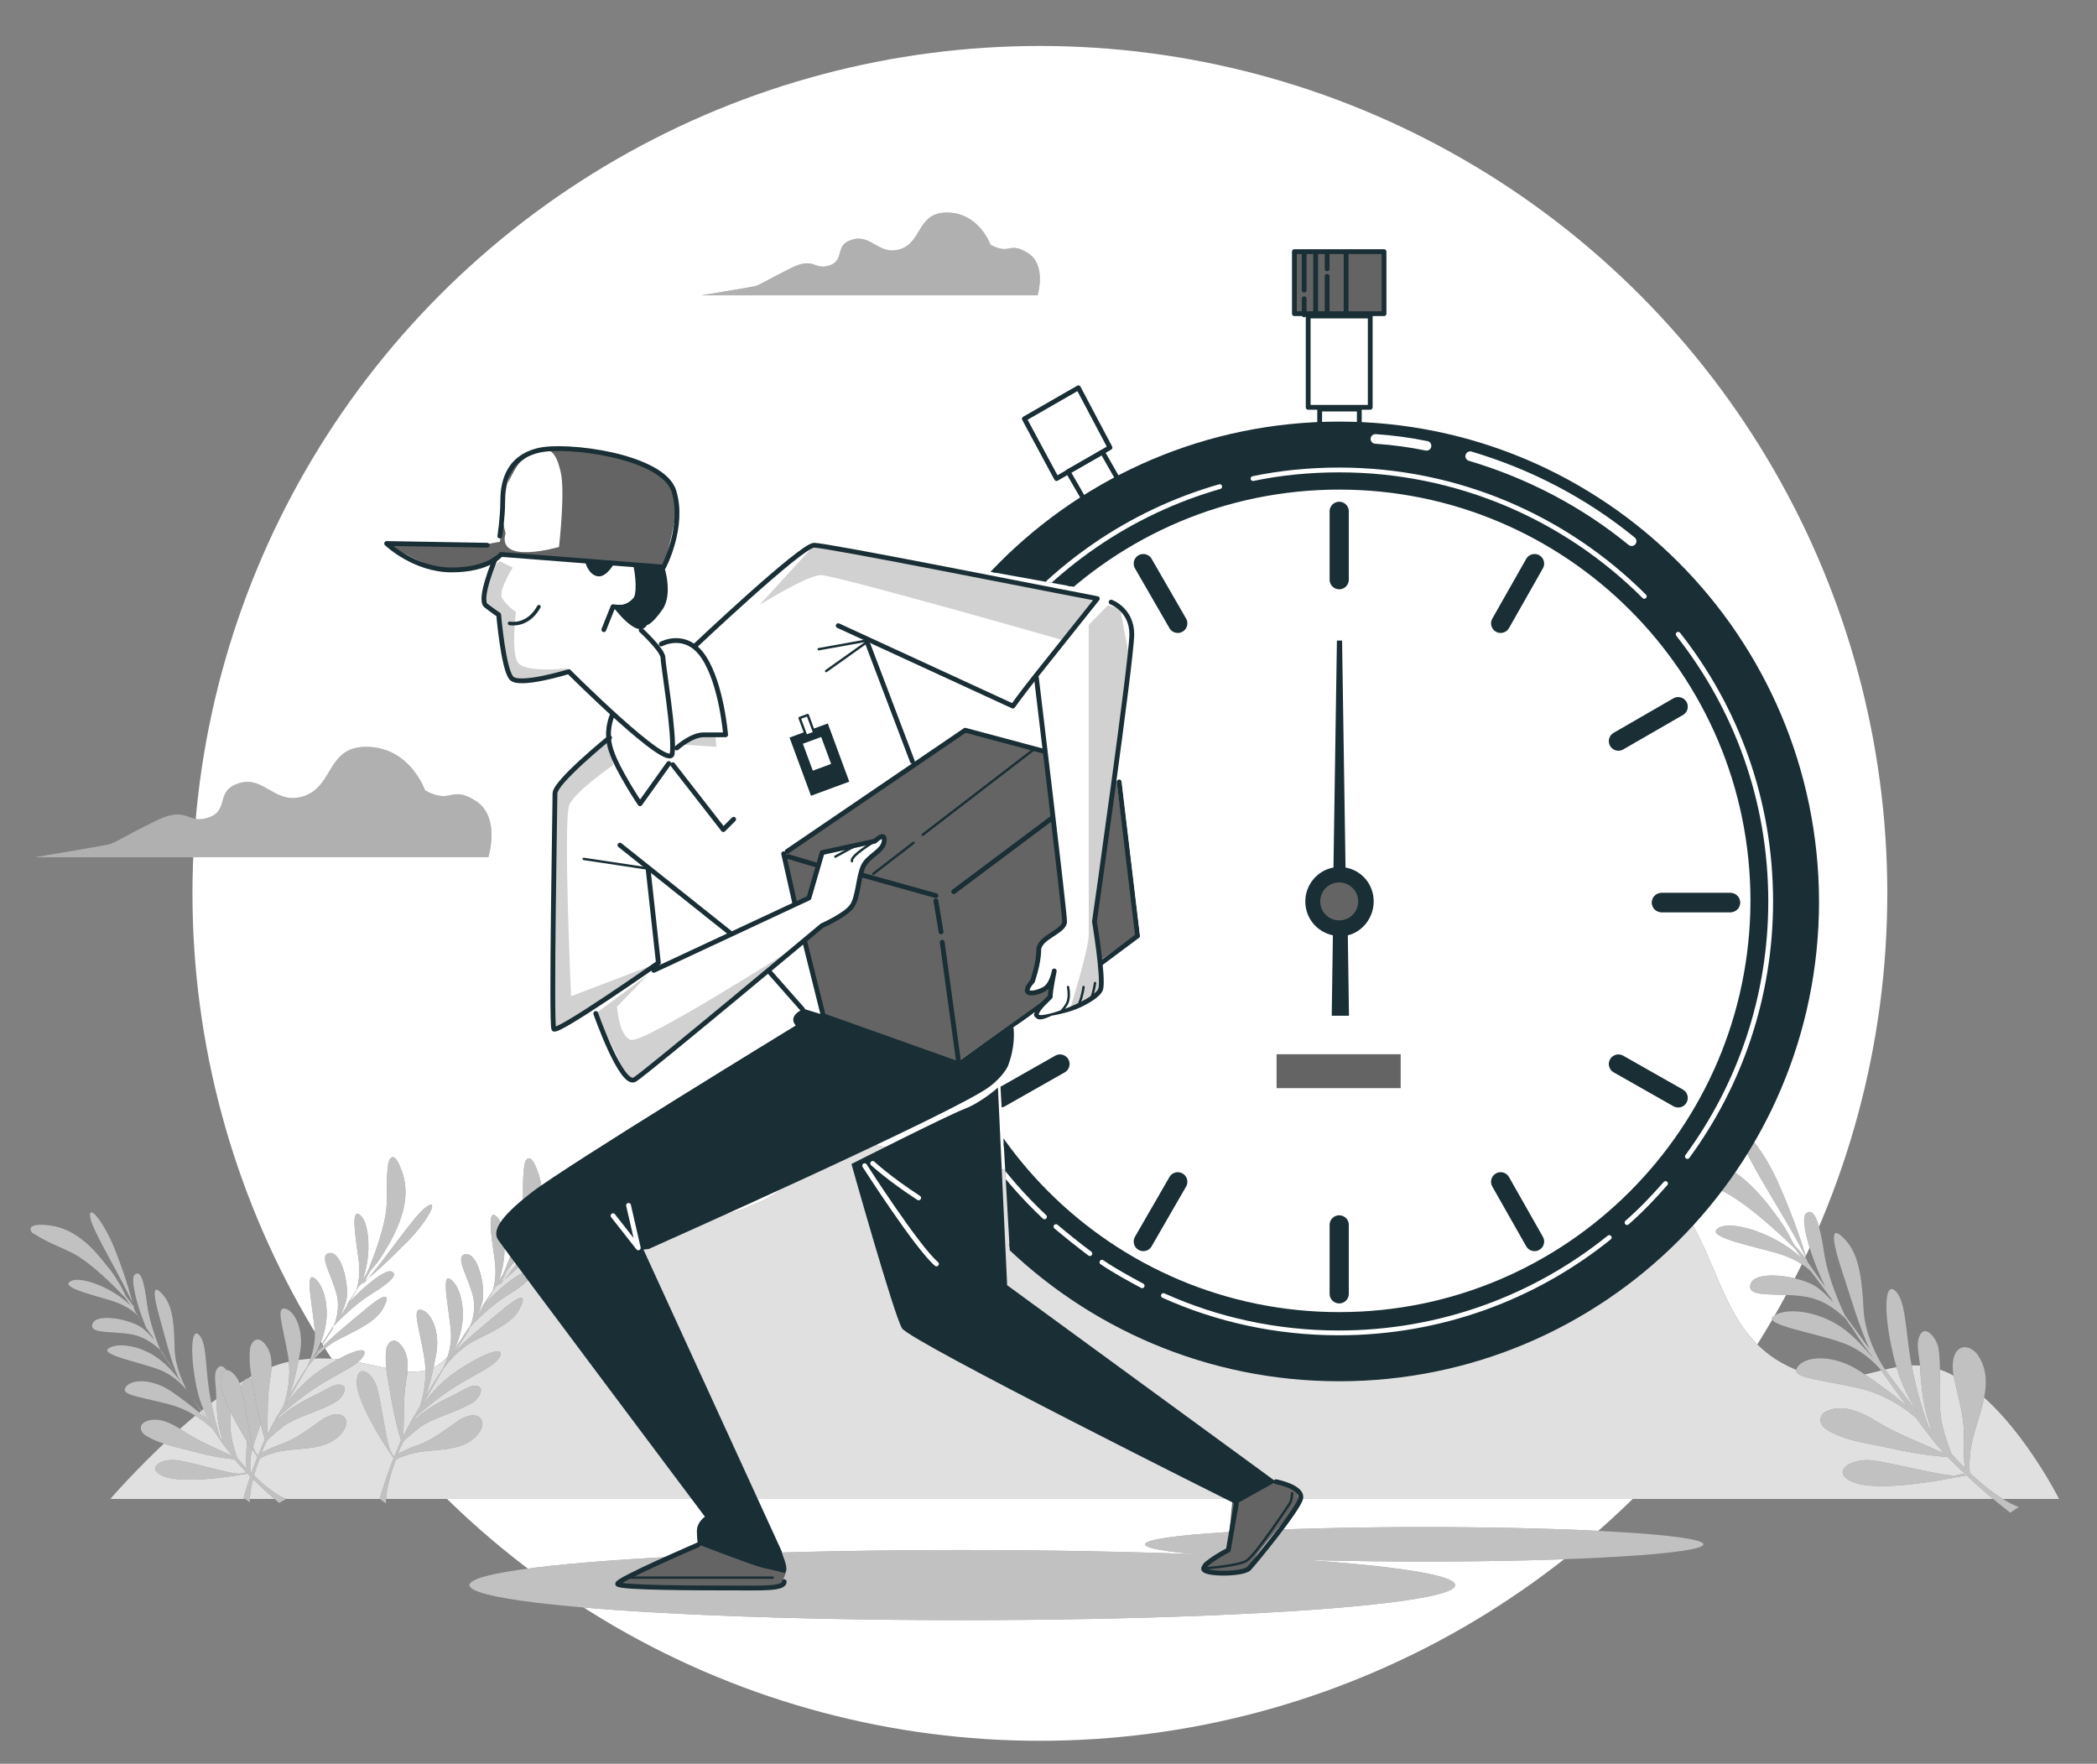
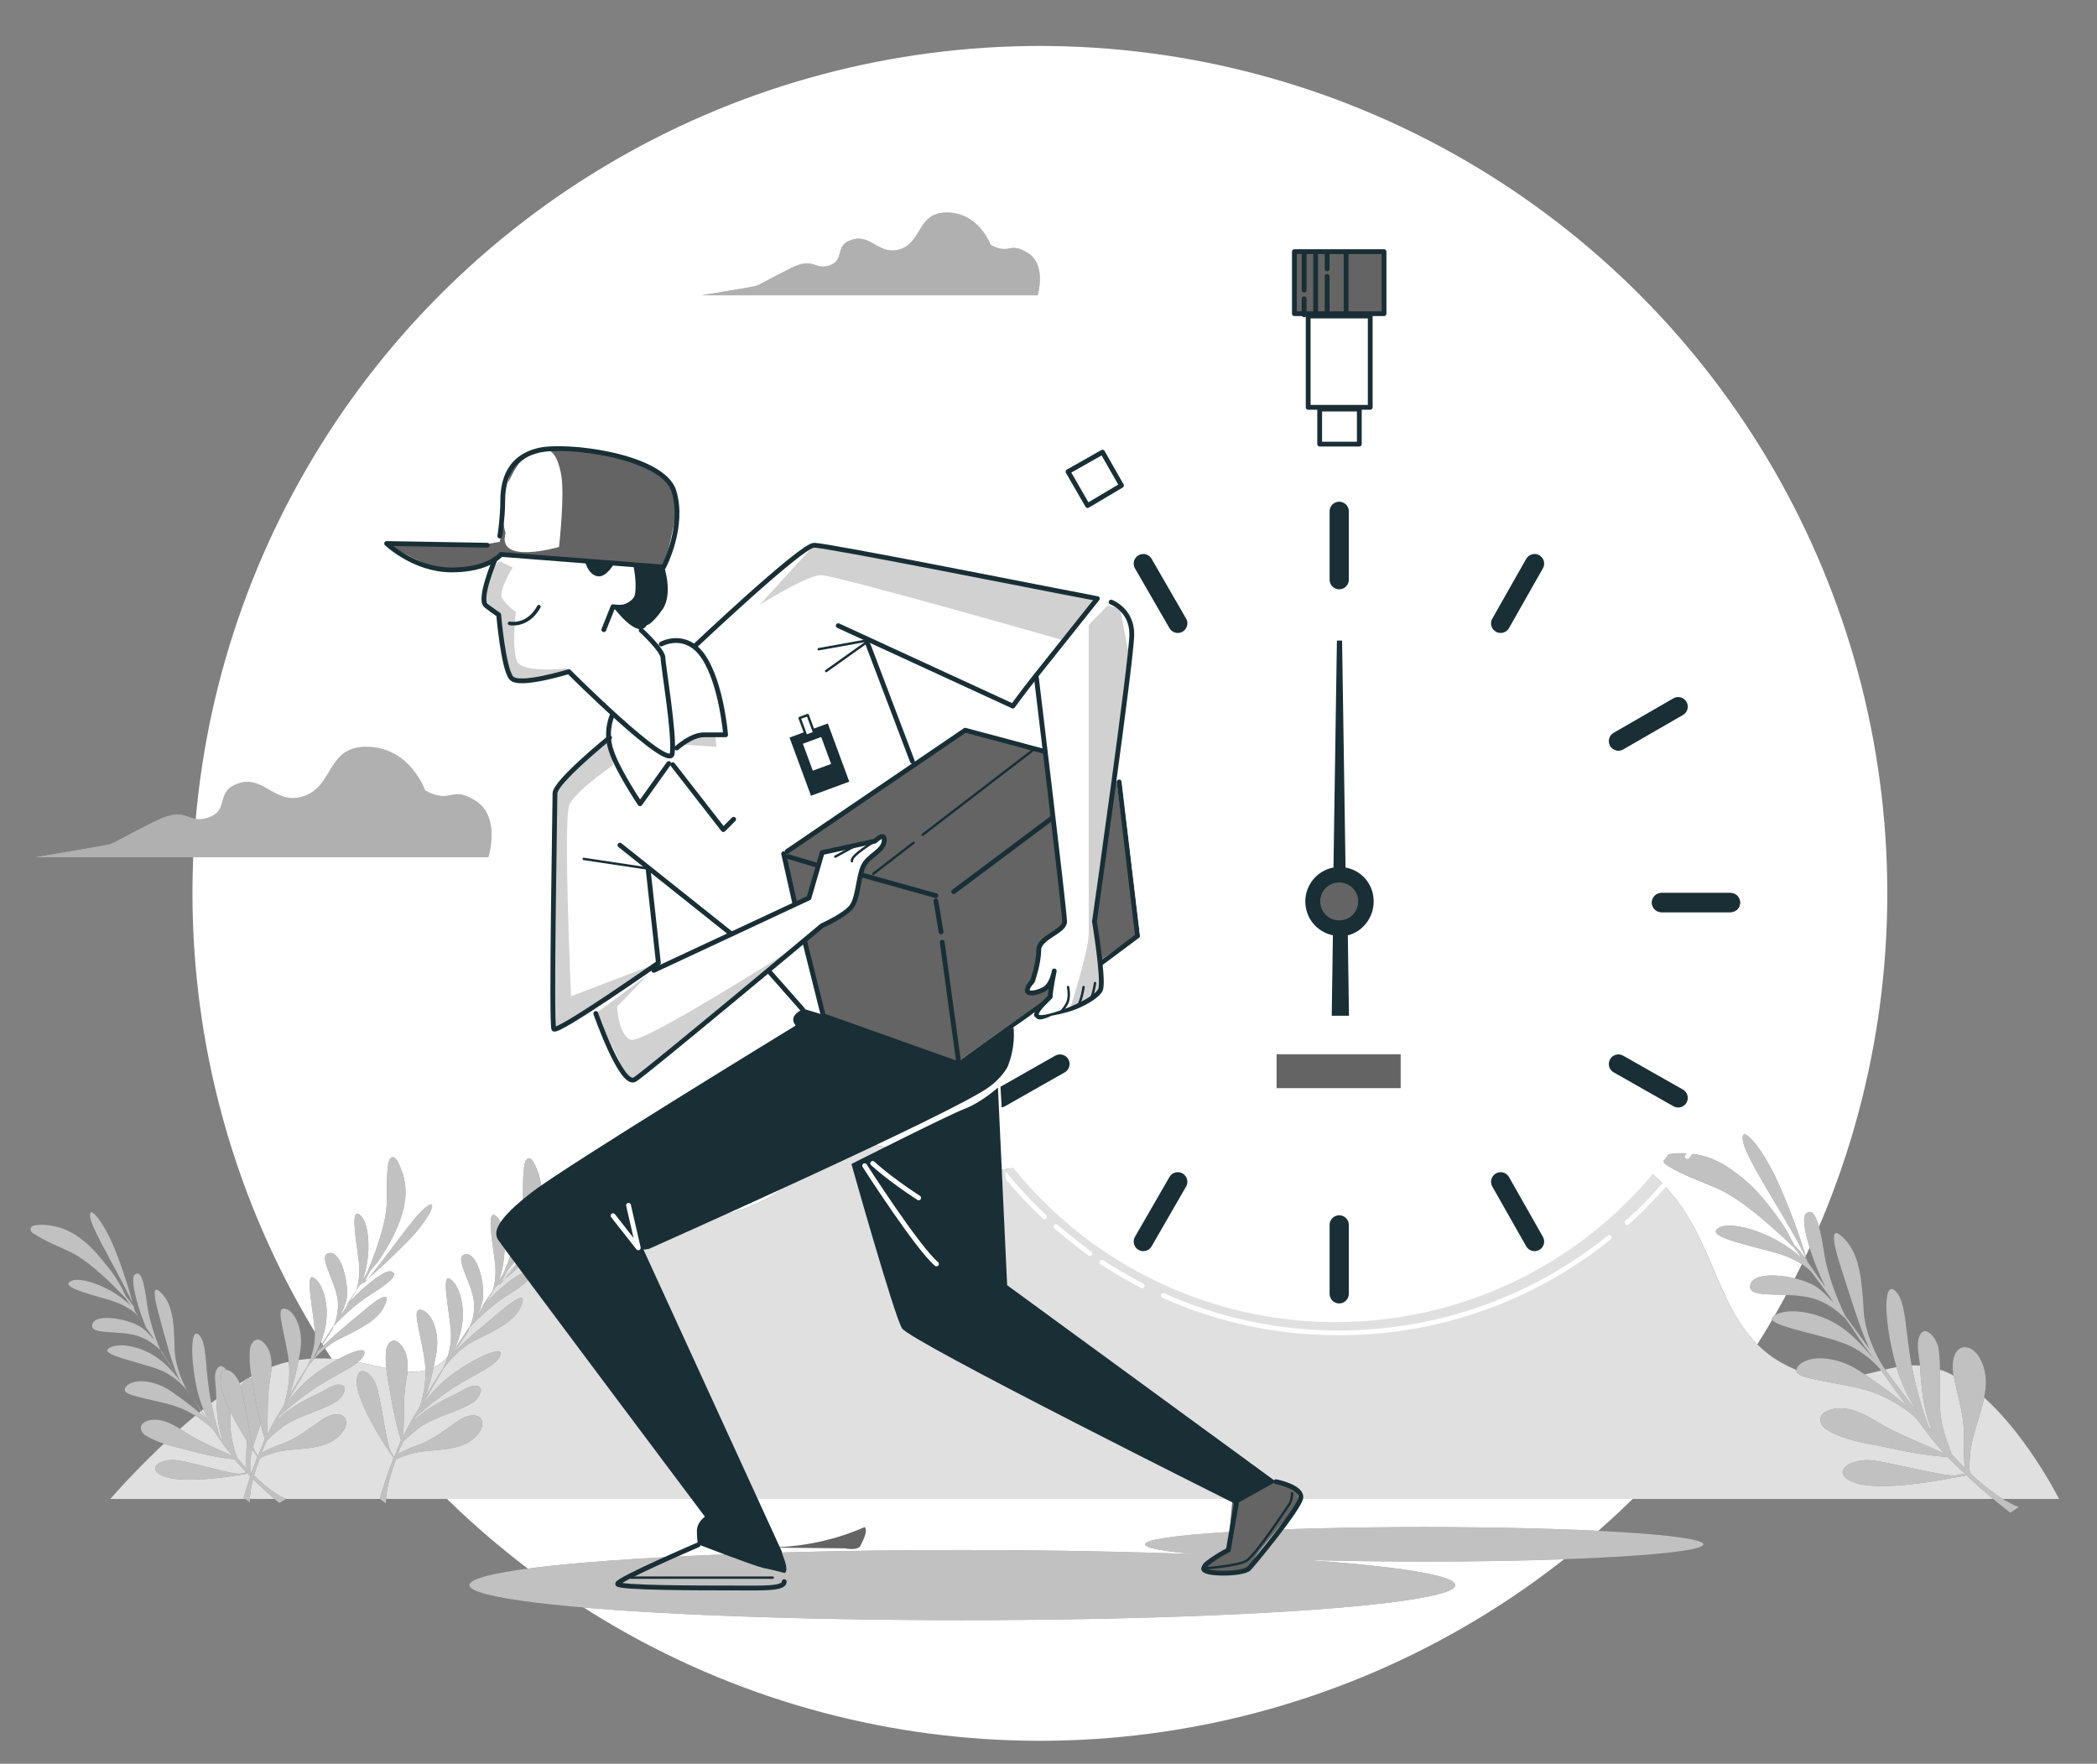
<svg xmlns="http://www.w3.org/2000/svg" xmlns:xlink="http://www.w3.org/1999/xlink" version="1.1" id="Capa_1" x="0px" y="0px" viewBox="0 0 365 307" style="enable-background:new 0 0 365 307;" xml:space="preserve">
  <rect x="0" y="0" width="365" height="307" fill="#808080" stroke="none" />
  <style type="text/css">
	.st0{fill:#FFFFFF;}
	.st1{fill:#646464;}
	.st2{opacity:0.8;}
	.st3{opacity:0.6;}
	.st4{opacity:0.6;fill:#FFFFFF;}
	.st5{fill:#B0B0B0;}
	.st6{opacity:0.8;fill:#B0B0B0;}
	.st7{opacity:0.7;}
	.st8{fill:none;stroke:#192E35;stroke-width:0.835;stroke-linecap:round;stroke-linejoin:round;stroke-miterlimit:10;}
	.st9{fill:none;stroke:#192E35;stroke-width:0.417;stroke-linecap:round;stroke-linejoin:round;stroke-miterlimit:10;}
	.st10{fill:#192E35;}
	.st11{fill:none;stroke:#FFFFFF;stroke-width:0.835;stroke-linecap:round;stroke-linejoin:round;stroke-miterlimit:10;}
	.st12{opacity:0.3;clip-path:url(#XMLID_7_);fill:#646464;}
	.st13{opacity:0.3;clip-path:url(#XMLID_8_);fill:#646464;}
	.st14{fill:none;stroke:#192E35;stroke-width:0.626;stroke-linecap:round;stroke-linejoin:round;stroke-miterlimit:10;}
	.st15{fill:#FFFFFF;stroke:#192E35;stroke-width:0.417;stroke-linecap:round;stroke-linejoin:round;stroke-miterlimit:10;}
	.st16{clip-path:url(#SVGID_2_);}
	.st17{fill:#192E35;stroke:#192E35;stroke-width:0.835;stroke-linecap:round;stroke-linejoin:round;stroke-miterlimit:10;}
	.st18{fill:none;stroke:#FFFFFF;stroke-width:1.67;stroke-linecap:round;stroke-linejoin:round;stroke-miterlimit:10;}
	.st19{fill:none;stroke:#192E35;stroke-width:3.34;stroke-linecap:round;stroke-linejoin:round;stroke-miterlimit:10;}
	.st20{opacity:0.3;fill:#646464;}
	.st21{opacity:0.3;clip-path:url(#XMLID_9_);fill:#646464;}
	.st22{opacity:0.3;clip-path:url(#XMLID_10_);fill:#646464;}
	.st23{opacity:0.3;clip-path:url(#XMLID_11_);fill:#646464;}
</style>
  <g>
    <circle class="st0" cx="181" cy="155.5" r="147.5" />
    <g>
      <g>
        <g>
          <path class="st1" d="M19.2,260.9h339.2c0,0-8.2-16.4-18.8-21.7c-10.6-5.3-16.4,5.3-29.5-2c-13.1-7.4-10.2-24.5-25-34.8      c-14.7-10.2-30.3,1.2-43.8,0.4C227.8,202,223.7,184,209,182c-14.7-2-14.3,15-27.8,20c-13.5,5.1-22.8-3.2-32.3-2.9      c-9.5,0.3-7.8,6.1-16.8,10.2c-9,4.1-10.6,2-27.8,3.7c-17.2,1.6-21.3,19.2-27.4,24.1c-6.1,4.9-14.3-2.9-27,0      C37.2,240,19.2,260.9,19.2,260.9z" />
        </g>
        <g class="st2">
          <path class="st0" d="M19.2,260.9h339.2c0,0-8.2-16.4-18.8-21.7c-10.6-5.3-16.4,5.3-29.5-2c-13.1-7.4-10.2-24.5-25-34.8      c-14.7-10.2-30.3,1.2-43.8,0.4C227.8,202,223.7,184,209,182c-14.7-2-14.3,15-27.8,20c-13.5,5.1-22.8-3.2-32.3-2.9      c-9.5,0.3-7.8,6.1-16.8,10.2c-9,4.1-10.6,2-27.8,3.7c-17.2,1.6-21.3,19.2-27.4,24.1c-6.1,4.9-14.3-2.9-27,0      C37.2,240,19.2,260.9,19.2,260.9z" />
        </g>
      </g>
      <g>
        <g>
          <g>
            <path class="st1" d="M303.4,198.7c0.6,3.4,8.3,14.4,11.1,20.6c-0.7-0.9-1.4-1.8-2.2-2.6c-0.6-1-1.1-2.2-1.7-3.1       c-0.9-1.4-1.9-2.7-2.9-4c-1.6-2-3.4-3.9-5.5-5.4c-2.4-1.9-5.1-3.2-8.2-3.4c-0.8-0.1-5.4-0.4-4.4,1.5c0.2,0.3,0.5,0.5,0.8,0.7       c2.8,1.7,6,2.7,9,4.1c4.5,2.1,10.4,7.7,12.9,10.1c0.3,0.4,0.8,1,1.2,1.7c-4.4-4.1-11.6-6.4-14.1-5.3c-3,1.4,3.5,2.8,9.1,4.3       c3.6,0.9,5.7,2.4,6.7,3.4c1.1,1.4,2.3,3.1,3.5,4.7c0.1,0.3,0.3,0.5,0.4,0.7c-0.9-1-1.9-2-2.9-2.7c-2.8-1.9-10.7-3.1-11.5-0.5       c-0.8,2.6,4.7,1.4,9.5,2.2c3.3,0.5,5.6,2.5,6.8,3.6c0.1,0.1,0.2,0.2,0.3,0.3c0.5,0.8,1.1,1.5,1.5,2.2c1.1,1.7,2.2,3.2,3.3,4.7       c-1.4-1.7-3.4-4-5.6-5.5c-4.2-2.9-9.8-3.5-11.8-1.9c-2,1.5,7.3,2.9,11.9,4.6c3.5,1.2,5.9,3.7,6.8,4.8c1.5,2.1,3,4.2,4.6,6.4       c-2.1-2-5.1-4.1-8.2-6.2c-4.7-3.1-9.6-2.7-10.9-0.8c-1.3,1.9,2.7,2,10.1,3.6c5.3,1.1,8.9,3.9,10.5,5.3c0.7,0.9,1.4,1.9,2.1,2.8       c0.8,1.1,1.8,2.2,2.8,3.4c-1.3-0.6-3.1-1.4-5.2-2.3c-2.3-1-4.5-2-6.6-3.3c-2.4-1.5-5.7-3.1-8.6-1.8c-1,0.4-1.4,1.3-1,2.2       c0.3,0.6,0.8,1,1.4,1.3c3.2,1.8,7.2,2.2,10.8,3c4.4,1,8.1,1.4,9.8,1.5c1,1,2,2,3,2.9c-0.2,0-0.7,0.1-1.5,0.3       c-1.8,0.3-10.3-2-14.5-2.6c-4.2-0.5-7.7,2.3-3.1,3.9c4.6,1.6,16.1-0.7,16.1-0.7l3.3-0.6c3.9,3.7,7.6,6.5,7.6,6.5l1.5-1       c0,0-3.2-0.9-8.5-5.9c-0.1-0.4-0.2-1.2,0-3c0.3-5.7,5-12,1.4-17.5c-0.9-1.3-2.7-2.1-3.8-0.6c-0.7,1-0.7,2.8-0.5,4       c0.8,4,2.1,7.6,1.8,11.7c0,0.2,0,3,0.2,4.5c-0.7-0.7-1.5-1.5-2.3-2.4c-0.6-1.6-1.2-3.2-1.6-4.9c-1-4.4,0-9.1-0.7-13.6       c-0.2-1.4-2.4-4.6-3.4-1.8c-0.5,1.3,0.1,3.6,0.2,5c0.2,3.8,0.6,7.7,2.1,11.3c-0.2-0.3-0.4-0.5-0.6-0.8c-0.4-1-2-5.4-3-10.8       c-1.1-6.1-0.9-11.2-2.9-12.9c-2-1.6-1.9,5.1,0,12.3c1,3.9,2.7,7.1,4.1,9.1c-2.1-2.7-4.2-5.4-6.1-8.1c-0.9-1.4-3.1-5.4-3.4-9.6       c-0.3-5.4-0.7-9.8-3.2-12.5c-2.5-2.7-2.6-0.7-0.6,5.4c1.4,4.2,3,9.8,4.8,13.6c-1.5-2.1-3-4.1-4.3-5.9c-0.9-1.9-3-6.7-3.6-10.9       c-0.8-5.3-1.8-8.1-3.2-6.7c-1,1,0.8,7.4,3.4,12.7c-1.1-1.5-1.9-2.7-2.4-3.4c-0.2-0.3-0.5-0.7-0.7-1c-0.6-2.1-2.2-7.1-4.6-12.6       C307.1,200,302.7,195,303.4,198.7z" />
          </g>
          <g class="st3">
            <path class="st0" d="M303.4,198.7c0.6,3.4,8.3,14.4,11.1,20.6c-0.7-0.9-1.4-1.8-2.2-2.6c-0.6-1-1.1-2.2-1.7-3.1       c-0.9-1.4-1.9-2.7-2.9-4c-1.6-2-3.4-3.9-5.5-5.4c-2.4-1.9-5.1-3.2-8.2-3.4c-0.8-0.1-5.4-0.4-4.4,1.5c0.2,0.3,0.5,0.5,0.8,0.7       c2.8,1.7,6,2.7,9,4.1c4.5,2.1,10.4,7.7,12.9,10.1c0.3,0.4,0.8,1,1.2,1.7c-4.4-4.1-11.6-6.4-14.1-5.3c-3,1.4,3.5,2.8,9.1,4.3       c3.6,0.9,5.7,2.4,6.7,3.4c1.1,1.4,2.3,3.1,3.5,4.7c0.1,0.3,0.3,0.5,0.4,0.7c-0.9-1-1.9-2-2.9-2.7c-2.8-1.9-10.7-3.1-11.5-0.5       c-0.8,2.6,4.7,1.4,9.5,2.2c3.3,0.5,5.6,2.5,6.8,3.6c0.1,0.1,0.2,0.2,0.3,0.3c0.5,0.8,1.1,1.5,1.5,2.2c1.1,1.7,2.2,3.2,3.3,4.7       c-1.4-1.7-3.4-4-5.6-5.5c-4.2-2.9-9.8-3.5-11.8-1.9c-2,1.5,7.3,2.9,11.9,4.6c3.5,1.2,5.9,3.7,6.8,4.8c1.5,2.1,3,4.2,4.6,6.4       c-2.1-2-5.1-4.1-8.2-6.2c-4.7-3.1-9.6-2.7-10.9-0.8c-1.3,1.9,2.7,2,10.1,3.6c5.3,1.1,8.9,3.9,10.5,5.3c0.7,0.9,1.4,1.9,2.1,2.8       c0.8,1.1,1.8,2.2,2.8,3.4c-1.3-0.6-3.1-1.4-5.2-2.3c-2.3-1-4.5-2-6.6-3.3c-2.4-1.5-5.7-3.1-8.6-1.8c-1,0.4-1.4,1.3-1,2.2       c0.3,0.6,0.8,1,1.4,1.3c3.2,1.8,7.2,2.2,10.8,3c4.4,1,8.1,1.4,9.8,1.5c1,1,2,2,3,2.9c-0.2,0-0.7,0.1-1.5,0.3       c-1.8,0.3-10.3-2-14.5-2.6c-4.2-0.5-7.7,2.3-3.1,3.9c4.6,1.6,16.1-0.7,16.1-0.7l3.3-0.6c3.9,3.7,7.6,6.5,7.6,6.5l1.5-1       c0,0-3.2-0.9-8.5-5.9c-0.1-0.4-0.2-1.2,0-3c0.3-5.7,5-12,1.4-17.5c-0.9-1.3-2.7-2.1-3.8-0.6c-0.7,1-0.7,2.8-0.5,4       c0.8,4,2.1,7.6,1.8,11.7c0,0.2,0,3,0.2,4.5c-0.7-0.7-1.5-1.5-2.3-2.4c-0.6-1.6-1.2-3.2-1.6-4.9c-1-4.4,0-9.1-0.7-13.6       c-0.2-1.4-2.4-4.6-3.4-1.8c-0.5,1.3,0.1,3.6,0.2,5c0.2,3.8,0.6,7.7,2.1,11.3c-0.2-0.3-0.4-0.5-0.6-0.8c-0.4-1-2-5.4-3-10.8       c-1.1-6.1-0.9-11.2-2.9-12.9c-2-1.6-1.9,5.1,0,12.3c1,3.9,2.7,7.1,4.1,9.1c-2.1-2.7-4.2-5.4-6.1-8.1c-0.9-1.4-3.1-5.4-3.4-9.6       c-0.3-5.4-0.7-9.8-3.2-12.5c-2.5-2.7-2.6-0.7-0.6,5.4c1.4,4.2,3,9.8,4.8,13.6c-1.5-2.1-3-4.1-4.3-5.9c-0.9-1.9-3-6.7-3.6-10.9       c-0.8-5.3-1.8-8.1-3.2-6.7c-1,1,0.8,7.4,3.4,12.7c-1.1-1.5-1.9-2.7-2.4-3.4c-0.2-0.3-0.5-0.7-0.7-1c-0.6-2.1-2.2-7.1-4.6-12.6       C307.1,200,302.7,195,303.4,198.7z" />
          </g>
        </g>
        <g>
          <path class="st1" d="M15.7,211.9c0.4,2.5,5.8,11,7.7,15.7c-0.5-0.7-1-1.4-1.5-2c-0.4-0.8-0.8-1.7-1.2-2.3c-0.6-1-1.3-2.1-2.1-3      c-1.2-1.5-2.4-3-3.9-4.2c-1.8-1.5-3.7-2.5-6-2.8c-0.6-0.1-4-0.5-3.3,1c0.1,0.2,0.3,0.4,0.6,0.5c2.1,1.4,4.4,2.2,6.6,3.3      c3.3,1.7,7.5,6,9.3,7.9c0.2,0.3,0.5,0.8,0.9,1.3c-3.2-3.2-8.5-5.1-10.3-4.4c-2.3,1,2.5,2.2,6.6,3.4c2.7,0.8,4.2,2,4.9,2.7      c0.8,1.1,1.6,2.4,2.5,3.6c0.1,0.2,0.2,0.4,0.3,0.6c-0.6-0.8-1.3-1.5-2.1-2.1c-2.1-1.5-7.9-2.6-8.6-0.7c-0.7,1.9,3.5,1.2,7,1.9      c2.4,0.5,4.1,2,5,2.9c0.1,0.1,0.2,0.2,0.2,0.3c0.4,0.6,0.7,1.2,1.1,1.7c0.8,1.3,1.6,2.5,2.3,3.6c-1-1.3-2.4-3.1-4.1-4.3      c-3-2.3-7.2-2.9-8.7-1.8c-1.6,1.1,5.4,2.4,8.8,3.7c2.6,1,4.3,2.9,5,3.8c1.1,1.6,2.1,3.2,3.3,4.9c-1.5-1.5-3.7-3.2-6-4.8      c-3.4-2.4-7.1-2.3-8.1-0.9c-1,1.4,1.9,1.6,7.4,3c3.9,1,6.5,3.2,7.7,4.3c0.5,0.7,1,1.4,1.5,2.2c0.6,0.9,1.3,1.7,2,2.6      c-0.9-0.5-2.3-1.1-3.8-1.8c-1.7-0.8-3.3-1.6-4.9-2.7c-1.8-1.2-4.2-2.5-6.4-1.6c-0.7,0.3-1.1,0.9-0.8,1.6c0.2,0.5,0.6,0.8,1,1      c2.3,1.4,5.3,1.9,7.9,2.6c3.2,0.9,6,1.3,7.3,1.4c0.7,0.8,1.4,1.6,2.1,2.3c-0.2,0-0.5,0.1-1.1,0.2c-1.3,0.2-7.6-1.8-10.8-2.3      c-3.1-0.5-5.8,1.5-2.4,2.8c3.4,1.3,12-0.1,12-0.1l2.5-0.4c2.8,2.9,5.5,5.1,5.5,5.1l1.2-0.7c0,0-2.3-0.7-6.2-4.7      c0-0.3-0.1-0.9,0-2.2c0.4-4.2,4.1-8.8,1.6-13c-0.6-1-2-1.6-2.8-0.6c-0.6,0.8-0.6,2.1-0.5,3c0.5,3,1.3,5.7,1,8.8      c0,0.1-0.1,2.2,0,3.4c-0.5-0.6-1.1-1.2-1.6-1.8c-0.4-1.2-0.8-2.4-1-3.7c-0.6-3.3,0.3-6.8-0.2-10.1c-0.1-1-1.6-3.5-2.5-1.4      c-0.4,0.9,0,2.7,0,3.7c0.1,2.8,0.2,5.8,1.2,8.5c-0.2-0.2-0.3-0.4-0.5-0.6c-0.2-0.7-1.3-4.1-1.9-8.2c-0.7-4.6-0.4-8.4-1.8-9.7      c-1.4-1.3-1.5,3.8-0.4,9.1c0.6,3,1.8,5.4,2.8,6.9c-1.5-2.1-3-4.2-4.4-6.2c-0.6-1.1-2.1-4.1-2.2-7.3c-0.1-4-0.2-7.3-2-9.4      c-1.8-2.1-1.9-0.6-0.6,4c0.9,3.2,1.9,7.4,3.2,10.3c-1.1-1.6-2.1-3.1-3-4.5c-0.6-1.4-2-5.1-2.4-8.2c-0.5-4-1.1-6.1-2.2-5.1      c-0.7,0.7,0.4,5.6,2.2,9.5c-0.8-1.2-1.3-2.1-1.7-2.6c-0.2-0.2-0.3-0.5-0.5-0.8c-0.4-1.6-1.4-5.4-3-9.5      C18.4,213,15.3,209.2,15.7,211.9z" />
          <path class="st4" d="M15.7,211.9c0.4,2.5,5.8,11,7.7,15.7c-0.5-0.7-1-1.4-1.5-2c-0.4-0.8-0.8-1.7-1.2-2.3c-0.6-1-1.3-2.1-2.1-3      c-1.2-1.5-2.4-3-3.9-4.2c-1.8-1.5-3.7-2.5-6-2.8c-0.6-0.1-4-0.5-3.3,1c0.1,0.2,0.3,0.4,0.6,0.5c2.1,1.4,4.4,2.2,6.6,3.3      c3.3,1.7,7.5,6,9.3,7.9c0.2,0.3,0.5,0.8,0.9,1.3c-3.2-3.2-8.5-5.1-10.3-4.4c-2.3,1,2.5,2.2,6.6,3.4c2.7,0.8,4.2,2,4.9,2.7      c0.8,1.1,1.6,2.4,2.5,3.6c0.1,0.2,0.2,0.4,0.3,0.6c-0.6-0.8-1.3-1.5-2.1-2.1c-2.1-1.5-7.9-2.6-8.6-0.7c-0.7,1.9,3.5,1.2,7,1.9      c2.4,0.5,4.1,2,5,2.9c0.1,0.1,0.2,0.2,0.2,0.3c0.4,0.6,0.7,1.2,1.1,1.7c0.8,1.3,1.6,2.5,2.3,3.6c-1-1.3-2.4-3.1-4.1-4.3      c-3-2.3-7.2-2.9-8.7-1.8c-1.6,1.1,5.4,2.4,8.8,3.7c2.6,1,4.3,2.9,5,3.8c1.1,1.6,2.1,3.2,3.3,4.9c-1.5-1.5-3.7-3.2-6-4.8      c-3.4-2.4-7.1-2.3-8.1-0.9c-1,1.4,1.9,1.6,7.4,3c3.9,1,6.5,3.2,7.7,4.3c0.5,0.7,1,1.4,1.5,2.2c0.6,0.9,1.3,1.7,2,2.6      c-0.9-0.5-2.3-1.1-3.8-1.8c-1.7-0.8-3.3-1.6-4.9-2.7c-1.8-1.2-4.2-2.5-6.4-1.6c-0.7,0.3-1.1,0.9-0.8,1.6c0.2,0.5,0.6,0.8,1,1      c2.3,1.4,5.3,1.9,7.9,2.6c3.2,0.9,6,1.3,7.3,1.4c0.7,0.8,1.4,1.6,2.1,2.3c-0.2,0-0.5,0.1-1.1,0.2c-1.3,0.2-7.6-1.8-10.8-2.3      c-3.1-0.5-5.8,1.5-2.4,2.8c3.4,1.3,12-0.1,12-0.1l2.5-0.4c2.8,2.9,5.5,5.1,5.5,5.1l1.2-0.7c0,0-2.3-0.7-6.2-4.7      c0-0.3-0.1-0.9,0-2.2c0.4-4.2,4.1-8.8,1.6-13c-0.6-1-2-1.6-2.8-0.6c-0.6,0.8-0.6,2.1-0.5,3c0.5,3,1.3,5.7,1,8.8      c0,0.1-0.1,2.2,0,3.4c-0.5-0.6-1.1-1.2-1.6-1.8c-0.4-1.2-0.8-2.4-1-3.7c-0.6-3.3,0.3-6.8-0.2-10.1c-0.1-1-1.6-3.5-2.5-1.4      c-0.4,0.9,0,2.7,0,3.7c0.1,2.8,0.2,5.8,1.2,8.5c-0.2-0.2-0.3-0.4-0.5-0.6c-0.2-0.7-1.3-4.1-1.9-8.2c-0.7-4.6-0.4-8.4-1.8-9.7      c-1.4-1.3-1.5,3.8-0.4,9.1c0.6,3,1.8,5.4,2.8,6.9c-1.5-2.1-3-4.2-4.4-6.2c-0.6-1.1-2.1-4.1-2.2-7.3c-0.1-4-0.2-7.3-2-9.4      c-1.8-2.1-1.9-0.6-0.6,4c0.9,3.2,1.9,7.4,3.2,10.3c-1.1-1.6-2.1-3.1-3-4.5c-0.6-1.4-2-5.1-2.4-8.2c-0.5-4-1.1-6.1-2.2-5.1      c-0.7,0.7,0.4,5.6,2.2,9.5c-0.8-1.2-1.3-2.1-1.7-2.6c-0.2-0.2-0.3-0.5-0.5-0.8c-0.4-1.6-1.4-5.4-3-9.5      C18.4,213,15.3,209.2,15.7,211.9z" />
        </g>
        <g>
          <path class="st1" d="M74.3,210c-2.2,1.4-7.6,9.8-11.1,13.5c0.4-0.7,0.8-1.5,1.2-2.2c0.5-0.7,1.2-1.4,1.6-2      c0.7-1,1.3-2.1,1.9-3.1c0.9-1.7,1.7-3.4,2.2-5.3c0.6-2.2,0.7-4.4,0-6.6c-0.2-0.5-1.2-3.9-2.2-2.6c-0.2,0.2-0.2,0.5-0.3,0.7      c-0.4,2.5-0.2,4.9-0.3,7.4c-0.2,3.7-2.4,9.4-3.4,11.7c-0.2,0.4-0.5,0.8-0.8,1.3c1.6-4.2,1.2-9.8-0.3-11.2      c-1.8-1.7-1,3.2-0.4,7.5c0.4,2.8-0.1,4.6-0.4,5.6c-0.7,1.1-1.5,2.4-2.3,3.7c-0.1,0.2-0.3,0.3-0.4,0.5c0.4-0.9,0.8-1.8,1-2.7      c0.5-2.5-0.8-8.3-2.9-8.1c-2.1,0.2,0.3,3.7,1.2,7.2c0.6,2.4-0.1,4.6-0.6,5.7c-0.1,0.1-0.1,0.2-0.1,0.3c-0.4,0.6-0.7,1.2-1.1,1.7      c-0.8,1.3-1.6,2.4-2.4,3.6c0.8-1.4,1.8-3.4,2.2-5.5c0.8-3.7-0.3-7.7-2-8.7c-1.6-1,0,5.9,0.2,9.5c0.1,2.7-0.9,5.1-1.4,6.1      c-1.1,1.6-2.1,3.3-3.1,5c0.8-2,1.4-4.7,1.9-7.4c0.8-4.1-0.9-7.4-2.5-7.8c-1.7-0.4-0.6,2.4,0.4,8c0.7,4-0.2,7.2-0.7,8.8      c-0.4,0.7-0.9,1.5-1.4,2.3c-0.5,0.9-1,1.9-1.5,2.9c0-1,0.1-2.5,0.1-4.2c0-1.9,0.1-3.7,0.4-5.5c0.4-2.1,0.6-4.8-1.2-6.5      c-0.6-0.6-1.3-0.6-1.8,0c-0.3,0.4-0.5,0.9-0.5,1.4c-0.3,2.7,0.5,5.6,0.9,8.3c0.6,3.3,1.3,6,1.7,7.2c-0.4,1-0.8,1.9-1.2,2.9      c-0.1-0.1-0.3-0.4-0.6-1c-0.7-1.1-1.5-7.7-2.3-10.8c-0.8-3.1-3.7-4.7-3.6-1c0.2,3.6,5,10.9,5,10.9l1.4,2.1      c-1.5,3.8-2.4,7.1-2.4,7.1l1.1,0.8c0,0-0.3-2.4,1.7-7.6c0.2-0.2,0.8-0.5,2.1-0.9c4-1.4,9.7,0.1,12.5-4c0.7-1,0.7-2.5-0.7-2.8      c-0.9-0.2-2.1,0.3-2.9,0.8c-2.5,1.7-4.6,3.5-7.6,4.5c-0.1,0-2.1,0.8-3.1,1.4c0.3-0.7,0.6-1.4,1-2.2c0.9-0.9,1.9-1.7,2.9-2.5      c2.8-1.9,6.3-2.5,9.2-4.3c0.9-0.5,2.5-2.9,0.3-2.9c-1,0-2.5,1.1-3.4,1.5c-2.5,1.2-5.2,2.6-7.2,4.6c0.1-0.2,0.2-0.4,0.4-0.7      c0.6-0.5,3.2-2.9,6.6-5.1c3.9-2.5,7.5-3.8,8.1-5.6c0.6-1.8-4.1,0.2-8.5,3.4c-2.4,1.8-4.1,3.9-5.2,5.4c1.3-2.2,2.6-4.4,3.8-6.5      c0.7-1,2.8-3.6,5.7-5c3.6-1.8,6.6-3.2,7.7-5.7c1.2-2.5-0.3-2-3.9,1.1c-2.5,2.1-5.9,4.8-8,7.2c1-1.7,2-3.2,2.9-4.6      c1-1.1,3.8-3.9,6.5-5.6c3.4-2.1,5.1-3.6,3.7-4.1c-1-0.4-4.9,2.6-7.8,5.9c0.8-1.2,1.4-2.1,1.7-2.6c0.2-0.2,0.3-0.5,0.5-0.8      c1.3-1,4.3-3.5,7.4-6.7C74.4,212.9,76.6,208.4,74.3,210z" />
          <path class="st4" d="M74.3,210c-2.2,1.4-7.6,9.8-11.1,13.5c0.4-0.7,0.8-1.5,1.2-2.2c0.5-0.7,1.2-1.4,1.6-2      c0.7-1,1.3-2.1,1.9-3.1c0.9-1.7,1.7-3.4,2.2-5.3c0.6-2.2,0.7-4.4,0-6.6c-0.2-0.5-1.2-3.9-2.2-2.6c-0.2,0.2-0.2,0.5-0.3,0.7      c-0.4,2.5-0.2,4.9-0.3,7.4c-0.2,3.7-2.4,9.4-3.4,11.7c-0.2,0.4-0.5,0.8-0.8,1.3c1.6-4.2,1.2-9.8-0.3-11.2      c-1.8-1.7-1,3.2-0.4,7.5c0.4,2.8-0.1,4.6-0.4,5.6c-0.7,1.1-1.5,2.4-2.3,3.7c-0.1,0.2-0.3,0.3-0.4,0.5c0.4-0.9,0.8-1.8,1-2.7      c0.5-2.5-0.8-8.3-2.9-8.1c-2.1,0.2,0.3,3.7,1.2,7.2c0.6,2.4-0.1,4.6-0.6,5.7c-0.1,0.1-0.1,0.2-0.1,0.3c-0.4,0.6-0.7,1.2-1.1,1.7      c-0.8,1.3-1.6,2.4-2.4,3.6c0.8-1.4,1.8-3.4,2.2-5.5c0.8-3.7-0.3-7.7-2-8.7c-1.6-1,0,5.9,0.2,9.5c0.1,2.7-0.9,5.1-1.4,6.1      c-1.1,1.6-2.1,3.3-3.1,5c0.8-2,1.4-4.7,1.9-7.4c0.8-4.1-0.9-7.4-2.5-7.8c-1.7-0.4-0.6,2.4,0.4,8c0.7,4-0.2,7.2-0.7,8.8      c-0.4,0.7-0.9,1.5-1.4,2.3c-0.5,0.9-1,1.9-1.5,2.9c0-1,0.1-2.5,0.1-4.2c0-1.9,0.1-3.7,0.4-5.5c0.4-2.1,0.6-4.8-1.2-6.5      c-0.6-0.6-1.3-0.6-1.8,0c-0.3,0.4-0.5,0.9-0.5,1.4c-0.3,2.7,0.5,5.6,0.9,8.3c0.6,3.3,1.3,6,1.7,7.2c-0.4,1-0.8,1.9-1.2,2.9      c-0.1-0.1-0.3-0.4-0.6-1c-0.7-1.1-1.5-7.7-2.3-10.8c-0.8-3.1-3.7-4.7-3.6-1c0.2,3.6,5,10.9,5,10.9l1.4,2.1      c-1.5,3.8-2.4,7.1-2.4,7.1l1.1,0.8c0,0-0.3-2.4,1.7-7.6c0.2-0.2,0.8-0.5,2.1-0.9c4-1.4,9.7,0.1,12.5-4c0.7-1,0.7-2.5-0.7-2.8      c-0.9-0.2-2.1,0.3-2.9,0.8c-2.5,1.7-4.6,3.5-7.6,4.5c-0.1,0-2.1,0.8-3.1,1.4c0.3-0.7,0.6-1.4,1-2.2c0.9-0.9,1.9-1.7,2.9-2.5      c2.8-1.9,6.3-2.5,9.2-4.3c0.9-0.5,2.5-2.9,0.3-2.9c-1,0-2.5,1.1-3.4,1.5c-2.5,1.2-5.2,2.6-7.2,4.6c0.1-0.2,0.2-0.4,0.4-0.7      c0.6-0.5,3.2-2.9,6.6-5.1c3.9-2.5,7.5-3.8,8.1-5.6c0.6-1.8-4.1,0.2-8.5,3.4c-2.4,1.8-4.1,3.9-5.2,5.4c1.3-2.2,2.6-4.4,3.8-6.5      c0.7-1,2.8-3.6,5.7-5c3.6-1.8,6.6-3.2,7.7-5.7c1.2-2.5-0.3-2-3.9,1.1c-2.5,2.1-5.9,4.8-8,7.2c1-1.7,2-3.2,2.9-4.6      c1-1.1,3.8-3.9,6.5-5.6c3.4-2.1,5.1-3.6,3.7-4.1c-1-0.4-4.9,2.6-7.8,5.9c0.8-1.2,1.4-2.1,1.7-2.6c0.2-0.2,0.3-0.5,0.5-0.8      c1.3-1,4.3-3.5,7.4-6.7C74.4,212.9,76.6,208.4,74.3,210z" />
        </g>
        <g>
          <path class="st1" d="M98,210.2c-2.2,1.4-7.6,9.8-11.1,13.5c0.4-0.7,0.8-1.5,1.2-2.2c0.5-0.7,1.2-1.4,1.6-2      c0.7-1,1.3-2.1,1.9-3.1c0.9-1.7,1.7-3.4,2.2-5.3c0.6-2.2,0.7-4.4,0-6.6c-0.2-0.5-1.2-3.9-2.2-2.6c-0.2,0.2-0.2,0.5-0.3,0.7      c-0.4,2.5-0.2,4.9-0.3,7.4c-0.2,3.7-2.4,9.4-3.4,11.7c-0.2,0.4-0.5,0.8-0.8,1.3c1.6-4.2,1.2-9.8-0.3-11.2      c-1.8-1.7-1,3.2-0.4,7.5c0.4,2.8-0.1,4.6-0.4,5.6c-0.7,1.1-1.5,2.4-2.3,3.7c-0.1,0.2-0.3,0.3-0.4,0.5c0.4-0.9,0.8-1.8,1-2.7      c0.5-2.5-0.8-8.3-2.9-8.1c-2.1,0.2,0.3,3.7,1.2,7.2c0.6,2.4-0.1,4.6-0.6,5.7c-0.1,0.1-0.1,0.2-0.1,0.3c-0.4,0.6-0.7,1.2-1.1,1.7      c-0.8,1.3-1.6,2.4-2.4,3.6c0.8-1.4,1.8-3.4,2.2-5.5c0.8-3.7-0.3-7.7-2-8.7c-1.6-1,0,5.9,0.2,9.5c0.1,2.7-0.9,5.1-1.4,6.1      c-1.1,1.6-2.1,3.3-3.1,5c0.8-2,1.4-4.7,1.9-7.4c0.8-4.1-0.9-7.4-2.5-7.8c-1.7-0.4-0.6,2.4,0.4,8c0.7,4-0.2,7.2-0.7,8.8      c-0.4,0.7-0.9,1.5-1.4,2.3c-0.5,0.9-1,1.9-1.5,2.9c0-1,0.1-2.5,0.1-4.2c0-1.9,0.1-3.7,0.4-5.5c0.4-2.1,0.6-4.8-1.2-6.5      c-0.6-0.6-1.3-0.6-1.8,0c-0.3,0.4-0.5,0.9-0.5,1.4c-0.3,2.7,0.5,5.6,0.9,8.3c0.6,3.3,1.3,6,1.7,7.2c-0.4,1-0.8,1.9-1.2,2.9      c-0.1-0.1-0.3-0.4-0.6-1c-0.7-1.1-1.5-7.7-2.3-10.8c-0.8-3.1-3.7-4.7-3.6-1c0.2,3.6,5,10.9,5,10.9l1.4,2.1      c-1.5,3.8-2.4,7.1-2.4,7.1l1.1,0.8c0,0-0.3-2.4,1.7-7.6c0.2-0.2,0.8-0.5,2.1-0.9c4-1.4,9.7,0.1,12.5-4c0.7-1,0.7-2.5-0.7-2.8      c-0.9-0.2-2.1,0.3-2.9,0.8c-2.5,1.7-4.6,3.5-7.6,4.5c-0.1,0-2.1,0.8-3.1,1.4c0.3-0.7,0.6-1.4,1-2.2c0.9-0.9,1.9-1.7,2.9-2.5      c2.8-1.9,6.3-2.5,9.2-4.3c0.9-0.5,2.5-2.9,0.3-2.9c-1,0-2.5,1.1-3.4,1.5c-2.5,1.2-5.2,2.6-7.2,4.6c0.1-0.2,0.2-0.4,0.4-0.7      c0.6-0.5,3.2-2.9,6.6-5.1c3.9-2.5,7.5-3.8,8.1-5.6c0.6-1.8-4.1,0.2-8.5,3.4c-2.4,1.8-4.1,3.9-5.2,5.4c1.3-2.2,2.6-4.4,3.8-6.5      c0.7-1,2.8-3.6,5.7-5c3.6-1.8,6.6-3.2,7.7-5.7c1.2-2.5-0.3-2-3.9,1.1c-2.5,2.1-5.9,4.8-8,7.2c1-1.7,2-3.2,2.9-4.6      c1-1.1,3.8-3.9,6.5-5.6c3.4-2.1,5.1-3.6,3.7-4.1c-1-0.4-4.9,2.6-7.8,5.9c0.8-1.2,1.4-2.1,1.7-2.6c0.2-0.2,0.3-0.5,0.5-0.8      c1.3-1,4.3-3.5,7.4-6.7C98.1,213.1,100.3,208.7,98,210.2z" />
          <path class="st4" d="M98,210.2c-2.2,1.4-7.6,9.8-11.1,13.5c0.4-0.7,0.8-1.5,1.2-2.2c0.5-0.7,1.2-1.4,1.6-2      c0.7-1,1.3-2.1,1.9-3.1c0.9-1.7,1.7-3.4,2.2-5.3c0.6-2.2,0.7-4.4,0-6.6c-0.2-0.5-1.2-3.9-2.2-2.6c-0.2,0.2-0.2,0.5-0.3,0.7      c-0.4,2.5-0.2,4.9-0.3,7.4c-0.2,3.7-2.4,9.4-3.4,11.7c-0.2,0.4-0.5,0.8-0.8,1.3c1.6-4.2,1.2-9.8-0.3-11.2      c-1.8-1.7-1,3.2-0.4,7.5c0.4,2.8-0.1,4.6-0.4,5.6c-0.7,1.1-1.5,2.4-2.3,3.7c-0.1,0.2-0.3,0.3-0.4,0.5c0.4-0.9,0.8-1.8,1-2.7      c0.5-2.5-0.8-8.3-2.9-8.1c-2.1,0.2,0.3,3.7,1.2,7.2c0.6,2.4-0.1,4.6-0.6,5.7c-0.1,0.1-0.1,0.2-0.1,0.3c-0.4,0.6-0.7,1.2-1.1,1.7      c-0.8,1.3-1.6,2.4-2.4,3.6c0.8-1.4,1.8-3.4,2.2-5.5c0.8-3.7-0.3-7.7-2-8.7c-1.6-1,0,5.9,0.2,9.5c0.1,2.7-0.9,5.1-1.4,6.1      c-1.1,1.6-2.1,3.3-3.1,5c0.8-2,1.4-4.7,1.9-7.4c0.8-4.1-0.9-7.4-2.5-7.8c-1.7-0.4-0.6,2.4,0.4,8c0.7,4-0.2,7.2-0.7,8.8      c-0.4,0.7-0.9,1.5-1.4,2.3c-0.5,0.9-1,1.9-1.5,2.9c0-1,0.1-2.5,0.1-4.2c0-1.9,0.1-3.7,0.4-5.5c0.4-2.1,0.6-4.8-1.2-6.5      c-0.6-0.6-1.3-0.6-1.8,0c-0.3,0.4-0.5,0.9-0.5,1.4c-0.3,2.7,0.5,5.6,0.9,8.3c0.6,3.3,1.3,6,1.7,7.2c-0.4,1-0.8,1.9-1.2,2.9      c-0.1-0.1-0.3-0.4-0.6-1c-0.7-1.1-1.5-7.7-2.3-10.8c-0.8-3.1-3.7-4.7-3.6-1c0.2,3.6,5,10.9,5,10.9l1.4,2.1      c-1.5,3.8-2.4,7.1-2.4,7.1l1.1,0.8c0,0-0.3-2.4,1.7-7.6c0.2-0.2,0.8-0.5,2.1-0.9c4-1.4,9.7,0.1,12.5-4c0.7-1,0.7-2.5-0.7-2.8      c-0.9-0.2-2.1,0.3-2.9,0.8c-2.5,1.7-4.6,3.5-7.6,4.5c-0.1,0-2.1,0.8-3.1,1.4c0.3-0.7,0.6-1.4,1-2.2c0.9-0.9,1.9-1.7,2.9-2.5      c2.8-1.9,6.3-2.5,9.2-4.3c0.9-0.5,2.5-2.9,0.3-2.9c-1,0-2.5,1.1-3.4,1.5c-2.5,1.2-5.2,2.6-7.2,4.6c0.1-0.2,0.2-0.4,0.4-0.7      c0.6-0.5,3.2-2.9,6.6-5.1c3.9-2.5,7.5-3.8,8.1-5.6c0.6-1.8-4.1,0.2-8.5,3.4c-2.4,1.8-4.1,3.9-5.2,5.4c1.3-2.2,2.6-4.4,3.8-6.5      c0.7-1,2.8-3.6,5.7-5c3.6-1.8,6.6-3.2,7.7-5.7c1.2-2.5-0.3-2-3.9,1.1c-2.5,2.1-5.9,4.8-8,7.2c1-1.7,2-3.2,2.9-4.6      c1-1.1,3.8-3.9,6.5-5.6c3.4-2.1,5.1-3.6,3.7-4.1c-1-0.4-4.9,2.6-7.8,5.9c0.8-1.2,1.4-2.1,1.7-2.6c0.2-0.2,0.3-0.5,0.5-0.8      c1.3-1,4.3-3.5,7.4-6.7C98.1,213.1,100.3,208.7,98,210.2z" />
        </g>
      </g>
      <g>
        <g>
          <path class="st5" d="M172.4,42.6c0,0-1.9-5.4-7.3-5.6c-5.4-0.2-4.5,4.9-8.2,6.3c-3.8,1.4-5.2-2.6-8.5-1.6      c-3.3,0.9-1.2,3.5-4,4.5c-2.8,0.9-2.6-1.6-6.8,0.5c-4.2,2.1-5.2,2.8-6.1,3.1c-0.9,0.2-9.4,1.6-9.4,1.6h58.5c0,0,1.6-5.2-1.6-7.3      C175.6,41.9,175.9,44.5,172.4,42.6z" />
          <path class="st6" d="M172.4,42.6c0,0-1.9-5.4-7.3-5.6c-5.4-0.2-4.5,4.9-8.2,6.3c-3.8,1.4-5.2-2.6-8.5-1.6      c-3.3,0.9-1.2,3.5-4,4.5c-2.8,0.9-2.6-1.6-6.8,0.5c-4.2,2.1-5.2,2.8-6.1,3.1c-0.9,0.2-9.4,1.6-9.4,1.6h58.5c0,0,1.6-5.2-1.6-7.3      C175.6,41.9,175.9,44.5,172.4,42.6z" />
        </g>
        <g>
          <g>
            <path class="st5" d="M74,137.6c0,0-2.5-7.3-9.8-7.6c-7.3-0.3-6,6.6-11.1,8.5s-7-3.5-11.4-2.2c-4.4,1.3-1.6,4.7-5.4,6       c-3.8,1.3-3.5-2.2-9.2,0.6s-7,3.8-8.2,4.1c-1.3,0.3-12.7,2.2-12.7,2.2H85c0,0,2.2-7-2.2-9.8C78.4,136.6,78.7,140.1,74,137.6z" />
          </g>
          <g class="st7">
            <path class="st5" d="M74,137.6c0,0-2.5-7.3-9.8-7.6c-7.3-0.3-6,6.6-11.1,8.5s-7-3.5-11.4-2.2c-4.4,1.3-1.6,4.7-5.4,6       c-3.8,1.3-3.5-2.2-9.2,0.6s-7,3.8-8.2,4.1c-1.3,0.3-12.7,2.2-12.7,2.2H85c0,0,2.2-7-2.2-9.8C78.4,136.6,78.7,140.1,74,137.6z" />
          </g>
        </g>
      </g>
      <g>
        <g>
          <ellipse class="st1" cx="167.5" cy="275.9" rx="85.8" ry="6.1" />
          <ellipse class="st1" cx="247.9" cy="268.8" rx="48.6" ry="3" />
        </g>
        <g class="st3">
          <ellipse class="st0" cx="167.5" cy="275.9" rx="85.8" ry="6.1" />
          <ellipse class="st0" cx="247.9" cy="268.8" rx="48.6" ry="3" />
        </g>
      </g>
      <line class="st8" x1="166.9" y1="185.2" x2="182" y2="174.3" />
      <g>
        <g>
          <path class="st1" d="M214.6,260.2l-0.9,9.6c0,0-4.3,1.9-4.3,2.5c0,0.6,0.8,1.5,4.3,1.5c3.5,0,4.6-1.3,4.6-2.3s7.5-9.3,7.5-9.3      s0.7-1.7-0.5-3c-1.2-1.3-5.1-1.5-5.1-1.5L214.6,260.2z" />
          <path class="st9" d="M209.5,273c0,0,5.8-0.4,7.4-1.3c1.6-0.9,7.1-9.3,7.6-10c0.4-0.7,0.4-1.8,0.4-1.8" />
        </g>
        <path class="st8" d="M222.1,257.9c0,0,4.7,0.9,4.3,2.9c-0.5,2-7.9,11-9,12.2c-1.1,1.1-8.1,1.1-7.9,0c0.2-1.1,4.3-3.2,4.3-3.2     l1.4-8.1" />
      </g>
      <g>
        <g>
-           <path class="st1" d="M122.4,268l-13.9,6.8c0,0-1.8,1.3,1.8,1.3s22.9,0.2,22.9,0.2s2.2,0.5,2.7-0.5c0.8-1.6,1.2-2.7,0.7-3.2      C136,272.2,122.4,268,122.4,268z" />
+           <path class="st1" d="M122.4,268c0,0-1.8,1.3,1.8,1.3s22.9,0.2,22.9,0.2s2.2,0.5,2.7-0.5c0.8-1.6,1.2-2.7,0.7-3.2      C136,272.2,122.4,268,122.4,268z" />
          <path class="st9" d="M109.8,274.6c0,0,23.4,0,24,0s0.7,0,0.7,0" />
        </g>
        <path class="st8" d="M121.5,268.9c0,0-14.2,6.1-14,6.8c0.2,0.7,14.4,0.7,19.8,0.7c5.4,0,9.2,0.2,9.2-1.1" />
      </g>
      <g>
        <path class="st10" d="M222.1,257.9l-46.8-34.2l-1.6-34.4c0,0-2.9,2.6-5.8,3.7s-19.7,9.6-19.7,9.6s7.4,26.3,8.8,28.6     c1.4,2.3,58.1,30.6,58.1,30.6L222.1,257.9z" />
        <path class="st10" d="M136.6,273.8c0,0-1.8-0.5-3.8-0.9c-2-0.5-11.3-4.1-11.3-4.1s-0.2-0.7-0.2-2.3c0-1.6,1.4-2.5,1.4-2.5     s-35.1-46.8-36-48.2c-0.9-1.4-0.2-3.6,5.9-8.3c6.1-4.7,45.9-29,45.9-29c-1.5-1.8,1.4-2.9,1.4-2.9l3.6,1.1l23.6,8.3l9.5-6.3     c0,0,1.6,5.9-4.3,10.4c-5.9,4.5-59.4,28.3-59.4,28.3l-0.9,0.1l24.1,52.6C135.9,270.2,137.5,273.1,136.6,273.8z" />
        <polyline class="st11" points="106.7,211.6 111.1,217.2 109.4,209.8    " />
        <path class="st11" d="M150.5,202.9c0,0,9.1,14.2,12.5,17.1" />
        <path class="st11" d="M151.9,202.5c0,0,2.9,2.7,8,6" />
      </g>
      <g>
        <polygon class="st1" points="167.9,127.1 136.3,148.6 143.2,177.1 166.6,184.9 197.9,162.6 194.1,134    " />
        <g>
          <line class="st8" x1="136.4" y1="148.6" x2="138.4" y2="157.5" />
          <g>
            <polyline class="st8" points="140.1,164 143.3,176.8 166.9,185.2 164,164      " />
            <line class="st8" x1="163.8" y1="162.2" x2="162.9" y2="156.8" />
            <polyline class="st8" points="191.7,167.6 198,162.9 194.8,136.1      " />
            <line class="st8" x1="166" y1="155.2" x2="183.1" y2="142.4" />
            <polyline class="st8" points="182.2,130.9 168,127.1 137,148.2      " />
            <line class="st8" x1="137.2" y1="149.1" x2="141.9" y2="150.5" />
            <line class="st8" x1="150" y1="152.3" x2="162.9" y2="155.9" />
            <line class="st9" x1="180" y1="130.4" x2="160.6" y2="145.3" />
            <line class="st9" x1="159" y1="146.7" x2="152" y2="152.1" />
          </g>
        </g>
      </g>
      <g>
        <g>
          <defs>
            <path id="XMLID_2_" d="M180.4,118c0,0,4.9,40.6,4.9,42.4c0,1.8-4.5,2.7-4.5,5c0,2.3-1.1,5.4-1.1,5.4s-0.9,0.9-0.9,1.6       c0,0.7,1.6,0.5,2.9-0.2c1.4-0.7,1.8-3.2,1.8-3.2s-0.7,3.4-0.7,4.5l-0.9,0.9c0,0-2.7,2.5-0.9,2.7c1.8,0.2,10.1-2.9,10.6-5       c0.5-2-1.1-11.7-1.1-11.7s6.5-45.7,6.5-50c0-4.3-3.6-5.6-3.6-5.6" />
          </defs>
          <use xlink:href="#XMLID_2_" style="overflow:visible;fill:#FFFFFF;" />
          <clipPath id="XMLID_7_">
            <use xlink:href="#XMLID_2_" style="overflow:visible;" />
          </clipPath>
          <path class="st12" d="M197,116.1c-0.9-3.6-2-10.1-2-10.1l-4.3-1.3l-5.7,6.8l4.5-2.8c0,0,0,51.2,0,54c0,2.7-3.4,13.4-3.4,13.4      s7.1-1.5,6-8c-1.2-6.5-2.5-5.4-0.5-18.5C193.7,136.6,198,119.7,197,116.1z" />
          <use xlink:href="#XMLID_2_" style="overflow:visible;fill:none;stroke:#192E35;stroke-width:0.835;stroke-linecap:round;stroke-linejoin:round;stroke-miterlimit:10;" />
        </g>
        <path class="st9" d="M185.9,171.8c0,0,0.4,1.8-0.2,2.9s-1.6,2-1.6,2" />
        <path class="st9" d="M188.6,171.8c0,0-0.2,1.6-0.7,2.7" />
        <path class="st9" d="M190.6,171.1c0,0-0.2,1.6-0.7,2.7" />
      </g>
      <g>
        <g>
          <path class="st1" d="M117.9,86.8c-0.3-2.3-4.9-6.7-11.4-8c-6.5-1.3-13.5-1.3-16.1,0.8c-1,0.8-1.6,2.6-2,4.5c0.5-1,1.4-3,2.3-3.8      c4.8-4,6.1-1.6,6.9,1.9c0.8,3.4-0.3,13-0.3,13s-10.9,3.2-9.3-2.4c0,0-0.3-1-0.5-2.4c0,0.4,0,0.7,0,0.7L87,94.3l-4.4,0.8      l-15.3-0.5c0,0,7.8,4.9,12.2,4.9c4.4,0,7.7-3,7.7-3l28.3,2.2C115.6,98.6,118.1,89.1,117.9,86.8z" />
          <path class="st8" d="M84.8,94.9l-17.5-0.3c0,0,4.8,4.6,11.3,4.6c6.5,0,8.6-2.7,8.6-2.7l28.3,2.2c0,0,3.7-7,1.8-13.2      c-1.9-6.2-18.9-8.3-23.6-7.1c-5.8,1.4-6.2,6.4-6.2,9c0,2.7-0.5,5.9-0.5,5.9" />
        </g>
        <g>
          <g>
            <defs>
              <path id="XMLID_1_" d="M86.2,97.3c0,0-3,7-1.6,8.1s2.2,1.6,2.2,1.6s0.8,9.4,2.2,11c1.3,1.6,10-1.1,10-1.1s17.5,17.5,18,14.3        c0.5-3.2-1.6-15.4-1.6-16.7c0-1.3-3.8-4.8-3.8-4.8" />
            </defs>
            <clipPath id="XMLID_8_">
              <use xlink:href="#XMLID_1_" style="overflow:visible;" />
            </clipPath>
            <path class="st13" d="M101.2,97.7l-11.4,0.2c0,0-3.2,4.8-2.4,6.2c0.8,1.4,2.4,2.4,2.4,2.4s-0.8,6.4,0.2,8.6c1,2.2,9,1.2,9,1.2       s-2,1.4-5.8,1.8c-3.8,0.4-5-0.4-5.6-2.6c-0.6-2.2-0.8-8.6-0.8-8.6l-2.8-2.9l2-5.4l2.2-2.2L101.2,97.7z" />
            <use xlink:href="#XMLID_1_" style="overflow:visible;fill:none;stroke:#192E35;stroke-width:0.835;stroke-linecap:round;stroke-linejoin:round;stroke-miterlimit:10;" />
          </g>
          <path class="st10" d="M101.8,97.6c0,0,0.5,2.4,2.2,2.7c1.6,0.3,3-2.4,3-2.4L101.8,97.6z" />
          <path class="st10" d="M115.6,98.6c0,0,1.6,4.8-0.3,7.5c-1.9,2.7-2.7,2.7-2.7,2.7c-1.6,2.7-5.9-3.2-5.9-3.2s3.2-0.1,4-2.3      c0.8-2.2-0.3-5.3-0.3-5.3L115.6,98.6z" />
          <path class="st8" d="M110.7,98.6c0,0,0.8,3.8,0,5.7c-0.8,1.9-4,1.3-4,1.3l-1.6,4" />
          <path class="st14" d="M88.7,108.5c0,0,3.1,0.7,5.1-2.9" />
        </g>
      </g>
      <g>
        <rect x="139.1" y="126.9" transform="matrix(0.938 -0.346 0.346 0.938 -36.957 57.475)" class="st10" width="7.1" height="10.8" />
        <rect x="140.5" y="128.8" transform="matrix(0.938 -0.346 0.346 0.938 -36.607 57.252)" class="st0" width="3.4" height="5" />
        <rect x="139.7" y="124.7" transform="matrix(0.938 -0.346 0.346 0.938 -35.002 56.346)" class="st15" width="1.5" height="3.3" />
      </g>
      <line class="st8" x1="133.7" y1="168.9" x2="139.7" y2="175.7" />
      <g>
        <defs>
          <path id="SVGID_1_" d="M169.1,98.6l1.5,0.6l21.6,3.9c0,0,3.5,1.9,4.8,3.8c1.2,2,0.1,9.2,0.1,9.2l-2.2,16.9l3.6,30.4l-6.3,4.7      l0.2,3c0.2,0.1,0,4-9.4,5.7c0,0-1.9,1-2.5,0.5c-1.4-1.1-0.3-1-0.3-1l-3.8,2.5c0,0,0.4,2.5-0.6,5.7c-1,3.2-1.7,3.9-1.7,3.9      l1.7,30l4.2,5.9l54.2,32.9h99.9V36.8H167.9v61.3L169.1,98.6z" />
        </defs>
        <clipPath id="SVGID_2_">
          <use xlink:href="#SVGID_1_" style="overflow:visible;" />
        </clipPath>
        <g class="st16">
          <g>
            <polygon class="st8" points="195.2,84.5 189.3,88 185.9,82.1 191.9,78.7      " />
-             <polygon class="st8" points="193.2,77.9 183.9,83.3 178.3,72.9 187.7,67.5      " />
          </g>
          <g>
            <ellipse transform="matrix(0.988 -0.156 0.156 0.988 -21.804 38.162)" class="st0" cx="232.4" cy="158.1" rx="72" ry="72" />
-             <path class="st17" d="M233.1,73.8c-45.9,0-83.1,37.2-83.1,83.1c0,45.9,37.2,83.1,83.1,83.1c45.9,0,83.1-37.2,83.1-83.1       C316.1,111,279,73.8,233.1,73.8z M233.1,228.8c-39.7,0-72-32.2-72-72c0-39.7,32.2-72,72-72c39.7,0,72,32.2,72,72       C305,196.6,272.8,228.8,233.1,228.8z" />
            <path class="st18" d="M284,94.2c-8.2-6.7-17.7-11.7-28.1-14.8" />
            <path class="st18" d="M248.3,77.6c-2.9-0.6-5.9-1-8.9-1.2" />
            <path class="st11" d="M293.7,201.3c9.1-12.4,14.5-27.8,14.5-44.4c0-17.6-6-33.7-16.1-46.5" />
            <path class="st11" d="M283.2,212.8c2.4-2.1,4.6-4.4,6.7-6.8" />
            <path class="st11" d="M202.5,225.5c9.3,4.2,19.7,6.5,30.5,6.5c17.8,0,34.2-6.2,47.1-16.6" />
            <path class="st11" d="M191.8,219.7c2.2,1.5,4.6,2.8,7,4.1" />
            <path class="st11" d="M183.8,213.5c1.9,1.6,3.9,3.2,5.9,4.7" />
            <path class="st11" d="M212.3,84.7c-31.4,9-54.3,37.9-54.3,72.2c0,21.6,9.2,41.2,23.8,54.9" />
            <path class="st11" d="M286.2,103.8c-13.6-13.6-32.4-22-53.1-22c-5.2,0-10.2,0.5-15,1.5" />
          </g>
          <rect x="222.2" y="183.5" class="st1" width="21.6" height="5.9" />
          <path class="st18" d="M284,94.2" />
          <g>
            <path class="st10" d="M239.1,156.9c0-3-2.1-5.4-4.9-5.9l-0.6-39.5h-0.9l-0.6,39.5c-2.8,0.5-4.9,3-4.9,5.9c0,2.9,2,5.3,4.8,5.9       l-0.2,14h3l-0.2-14C237.1,162.2,239.1,159.8,239.1,156.9z M233.1,160.1c-1.8,0-3.2-1.4-3.2-3.2c0-1.8,1.4-3.2,3.2-3.2       c1.8,0,3.2,1.4,3.2,3.2C236.3,158.7,234.9,160.1,233.1,160.1z" />
            <circle class="st1" cx="233.1" cy="156.9" r="3.3" />
          </g>
          <g>
            <line class="st19" x1="233.1" y1="89" x2="233.1" y2="100.9" />
            <line class="st19" x1="233.1" y1="213.2" x2="233.1" y2="225.2" />
            <line class="st19" x1="199" y1="98.1" x2="205" y2="108.5" />
            <line class="st19" x1="261.2" y1="205.7" x2="267.1" y2="216.1" />
            <line class="st19" x1="174.1" y1="123" x2="184.5" y2="129" />
            <line class="st19" x1="281.7" y1="185.2" x2="292.1" y2="191.1" />
            <line class="st19" x1="301.2" y1="157.1" x2="289.2" y2="157.1" />
            <line class="st19" x1="176.9" y1="157.1" x2="165" y2="157.1" />
            <line class="st19" x1="301.2" y1="157.1" x2="289.2" y2="157.1" />
            <line class="st19" x1="176.9" y1="157.1" x2="165" y2="157.1" />
            <line class="st19" x1="292.1" y1="123" x2="281.7" y2="129" />
            <line class="st19" x1="184.5" y1="185.2" x2="174.1" y2="191.1" />
            <line class="st19" x1="267.1" y1="98.1" x2="261.2" y2="108.5" />
            <line class="st19" x1="205" y1="205.7" x2="199" y2="216.1" />
          </g>
          <g>
            <rect x="229.7" y="71.2" class="st8" width="6.9" height="6.1" />
            <rect x="227.7" y="55" class="st8" width="10.8" height="15.9" />
            <g>
              <rect x="225.1" y="43.8" class="st1" width="15.6" height="10.8" />
              <rect x="225.3" y="43.8" class="st8" width="15.6" height="10.8" />
              <line class="st8" x1="227" y1="50.5" x2="227" y2="44.1" />
              <line class="st8" x1="227" y1="54.8" x2="227" y2="52" />
              <line class="st8" x1="229" y1="54.8" x2="229" y2="44.1" />
              <line class="st8" x1="231" y1="46.8" x2="231" y2="44.1" />
              <line class="st8" x1="231" y1="54.8" x2="231" y2="48.1" />
              <line class="st8" x1="234.3" y1="54.8" x2="234.3" y2="44.1" />
            </g>
          </g>
        </g>
      </g>
      <g>
        <path class="st20" d="M118.9,129.6l5.8,0.4l-0.2-2.2C124.5,127.8,119.3,127.4,118.9,129.6z" />
        <g>
          <g>
            <defs>
              <path id="XMLID_4_" d="M106.1,128.4c0,0-9.5,7.7-9.5,9.7s-0.7,40.1-0.2,41c0.5,0.9,18.2-11.5,18.2-11.5l-1.8-16.4" />
            </defs>
            <clipPath id="XMLID_9_">
              <use xlink:href="#XMLID_4_" style="overflow:visible;" />
            </clipPath>
            <path class="st21" d="M102.8,175.5l11.8-7.9l-15.2,5.8c0,0-1.4-30.9-0.3-33.3c1-2.4,7.6-6.9,7.6-6.9s-0.4-2.5,1.7-3.4       c2.1-0.9,4.5,0,4.5,0l1.5,0.6c-1.7-1-4.5-2.9-8.8-6.9l-0.1,0l1,1l-0.5,4.1l-4.5,3.7c-1,1-4.9,6-4.9,6l-0.2,41l6.2-4       C102.6,175.1,102.7,175.2,102.8,175.5z" />
            <use xlink:href="#XMLID_4_" style="overflow:visible;fill:none;stroke:#192E35;stroke-width:0.835;stroke-linecap:round;stroke-linejoin:round;stroke-miterlimit:10;" />
          </g>
          <line class="st8" x1="107.9" y1="147.1" x2="127.1" y2="162.4" />
          <g>
            <defs>
              <path id="XMLID_3_" d="M120.9,112.5c0,0,18.6-17.6,20.8-17.6s39.4,7.4,42.1,7.9c2.7,0.5,7.2,1.4,7.2,1.4s-7.9,9.9-10.6,13.3        c-2.7,3.4-4.1,5.4-4.1,5.4l-30.4-14" />
            </defs>
            <clipPath id="XMLID_10_">
              <use xlink:href="#XMLID_3_" style="overflow:visible;" />
            </clipPath>
            <path class="st22" d="M190.8,104.7l-11.5-3.5l-37.6-6.3l-9.5,10.4c0,0,8.3-5.2,10.7-5.2c2.3,0,38.6,10.3,42,11.3L190.8,104.7z" />
            <use xlink:href="#XMLID_3_" style="overflow:visible;fill:none;stroke:#192E35;stroke-width:0.835;stroke-linecap:round;stroke-linejoin:round;stroke-miterlimit:10;" />
          </g>
          <line class="st8" x1="151.1" y1="112.2" x2="158.8" y2="132.5" />
          <polyline class="st8" points="127.7,142.6 125.9,144.4 117.1,133.1     " />
          <polyline class="st9" points="142.5,113 151.4,111.4 143.8,116.8     " />
          <line class="st9" x1="112.9" y1="151.2" x2="101.6" y2="149.5" />
        </g>
        <path class="st8" d="M106.6,124.4c0,0-1.4,2.9-0.2,6.3c1.1,3.4,5,9.2,5,9.2l5-7" />
        <path class="st8" d="M117.8,130.2c0,0,2.5-2.3,4.7-2.3c2.3,0,3.8,0,3.8,0s-0.7-8.8-3.8-13.5s-7.4-2.3-7.4-2.3" />
      </g>
      <g>
        <g>
          <defs>
            <path id="XMLID_5_" d="M113.8,168.9l27-12.6l2.3-7.9l9.2-2c0,0,1.8-1.8,1.6,0c-0.2,1.8-2.7,2.5-3.6,4.3c-0.9,1.8-0.9,5.4-2,7       c-1.1,1.6-5.2,3.4-5.2,3.4s-30.4,25.4-32.6,26.8c-2.3,1.4-6.8-11.5-6.8-11.5" />
          </defs>
          <use xlink:href="#XMLID_5_" style="overflow:visible;fill:#FFFFFF;" />
          <clipPath id="XMLID_11_">
            <use xlink:href="#XMLID_5_" style="overflow:visible;" />
          </clipPath>
          <path class="st23" d="M102.8,175.5c1,1.7,5.3,8.6,5.6,11.3c0.3,3.1,3.1,0,3.1,0l24.8-20.6c0,0-24.4,15.5-26.5,14.8      c-2.1-0.7-2.4-5.8-2.4-5.8l7.3-7.5L102.8,175.5z" />
          <use xlink:href="#XMLID_5_" style="overflow:visible;fill:none;stroke:#192E35;stroke-width:0.835;stroke-linecap:round;stroke-linejoin:round;stroke-miterlimit:10;" />
        </g>
        <path class="st9" d="M152.3,146.4c0,0-4.4,2.6-4,3.5" />
        <line class="st9" x1="148.7" y1="147.3" x2="145.4" y2="149.1" />
      </g>
    </g>
  </g>
</svg>